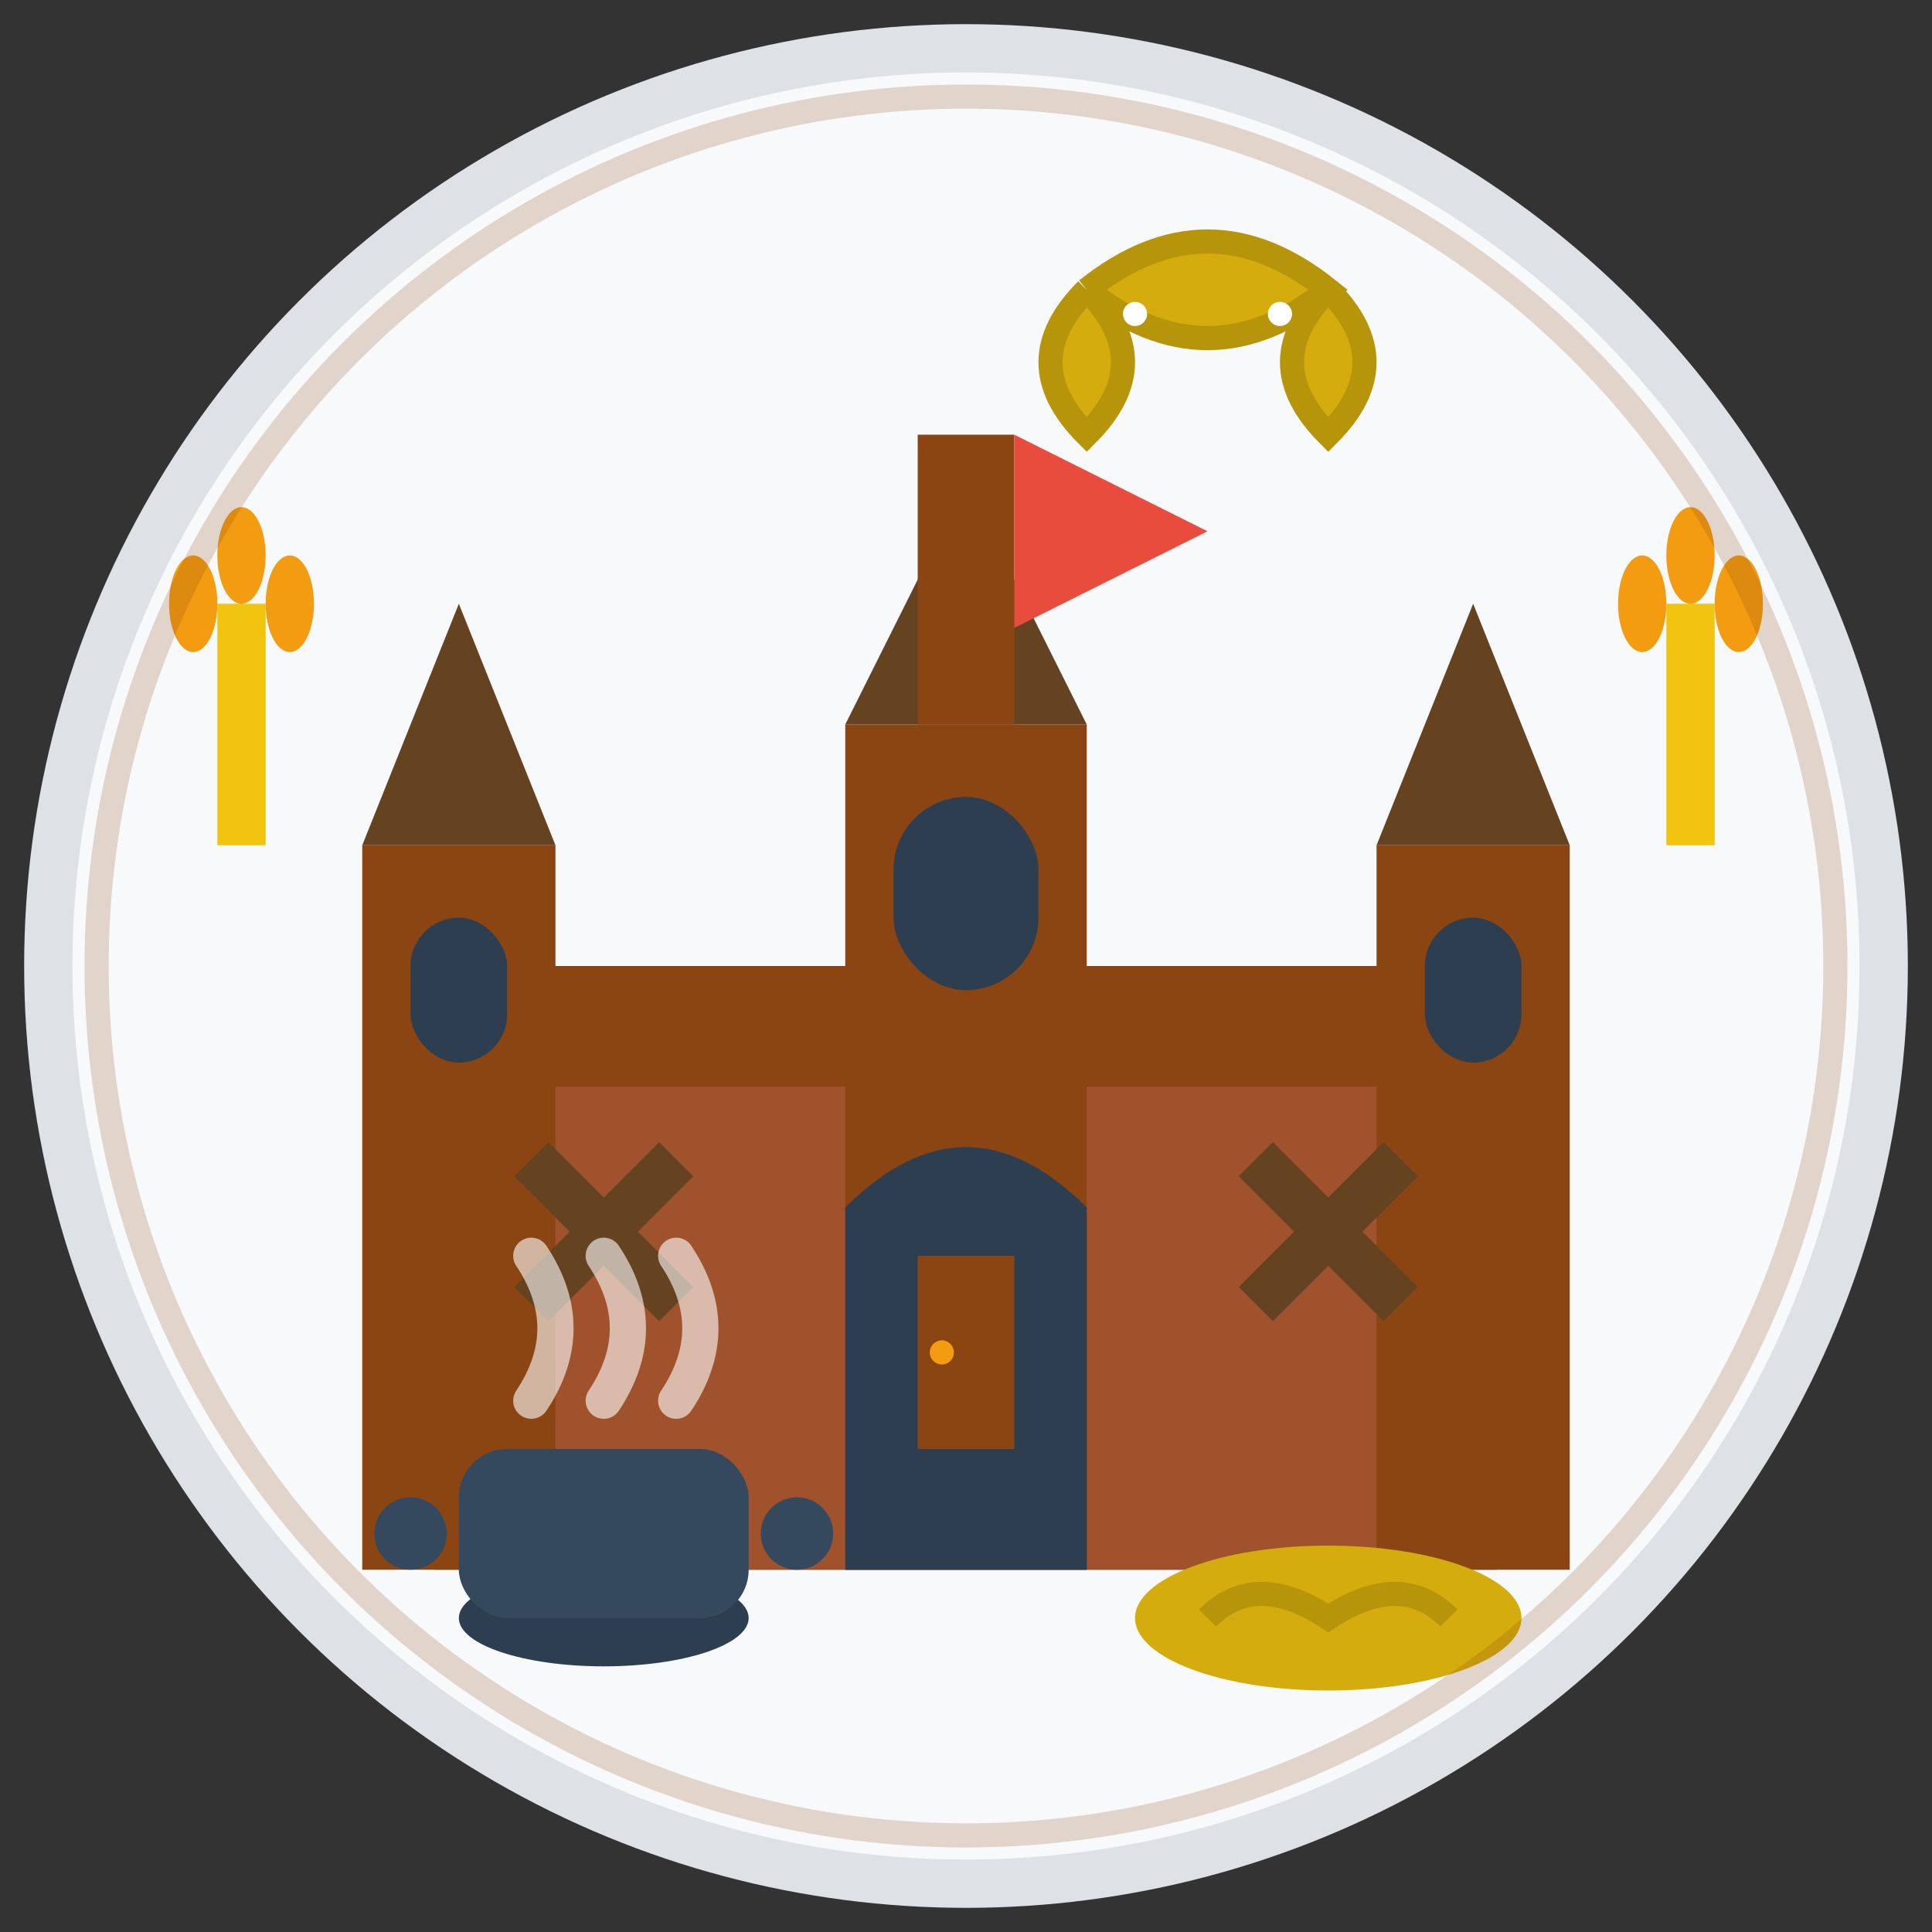
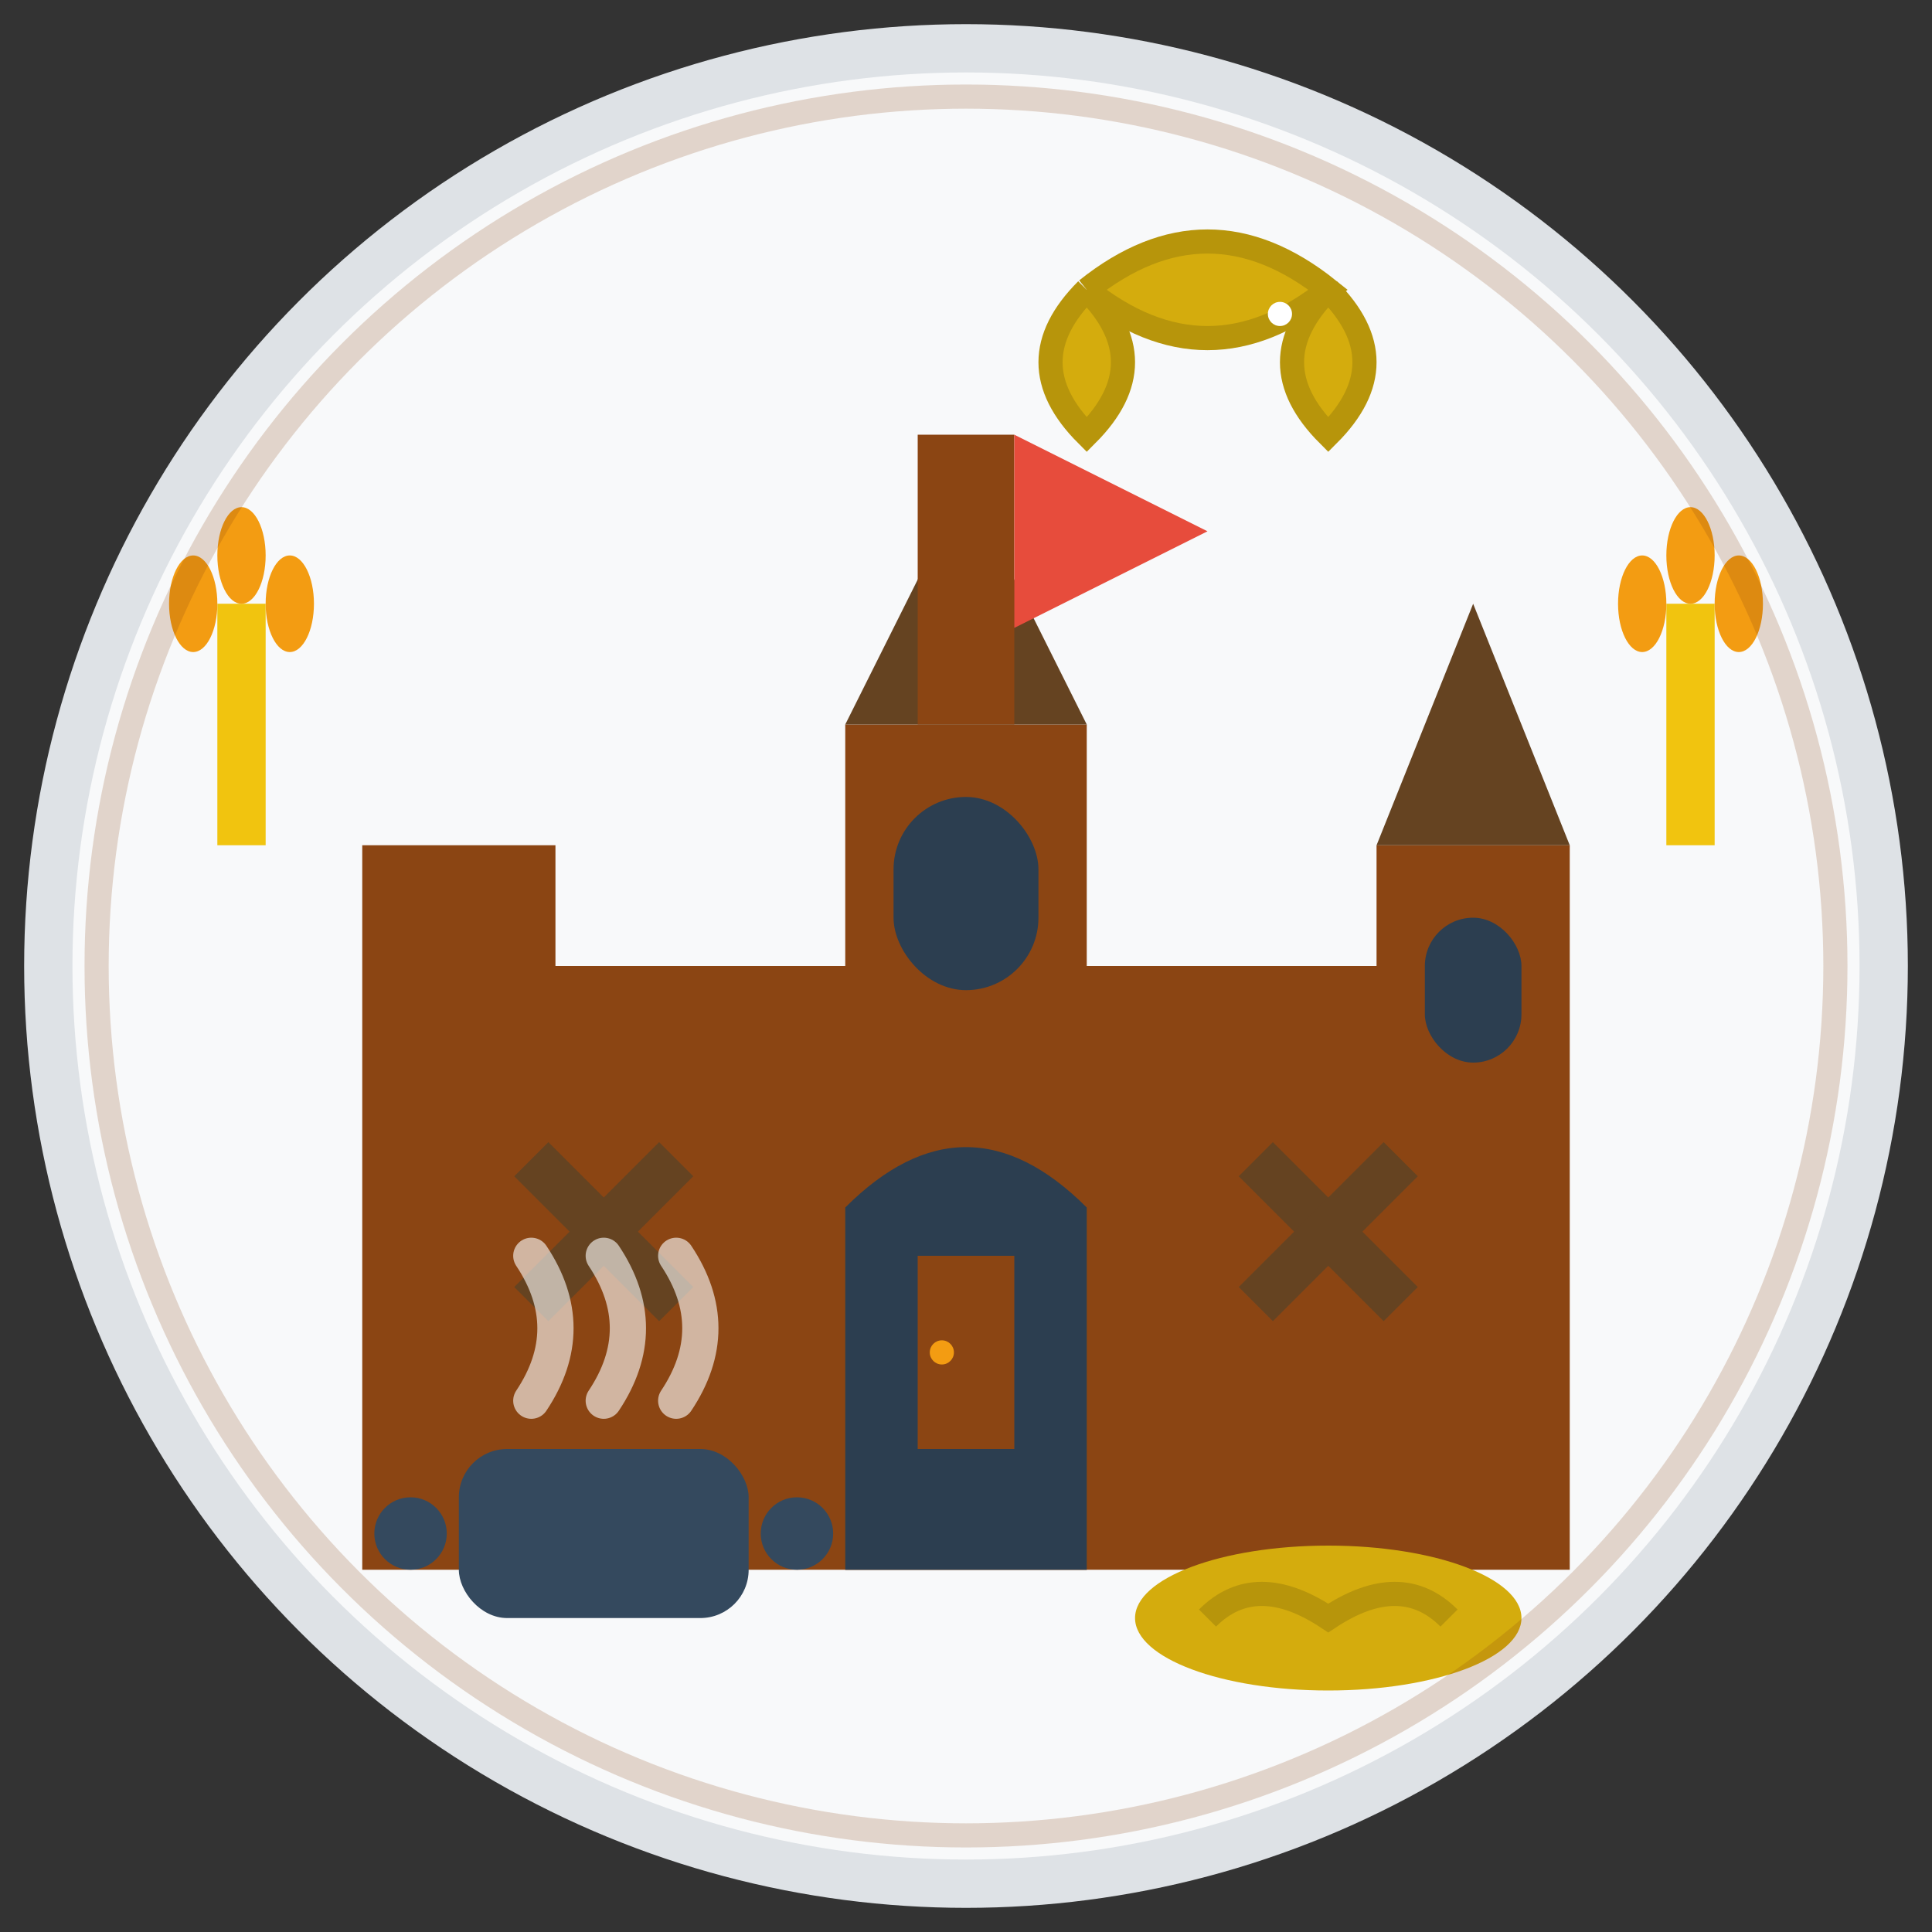
<svg xmlns="http://www.w3.org/2000/svg" width="80" height="80" viewBox="0 0 80 80" fill="none">
  <rect x="0" y="0" width="80" height="80" fill="#333333" stroke="none" />
  <circle cx="40" cy="40" r="38" fill="#f8f9fa" stroke="#dee2e6" stroke-width="2" />
  <rect x="20" y="40" width="40" height="25" fill="#8b4513" />
-   <rect x="18" y="45" width="44" height="20" fill="#a0522d" />
  <rect x="15" y="35" width="8" height="30" fill="#8b4513" />
  <rect x="57" y="35" width="8" height="30" fill="#8b4513" />
  <rect x="35" y="30" width="10" height="35" fill="#8b4513" />
-   <polygon points="15,35 19,25 23,35" fill="#654321" />
  <polygon points="57,35 61,25 65,35" fill="#654321" />
  <polygon points="35,30 40,20 45,30" fill="#654321" />
-   <rect x="17" y="38" width="4" height="6" rx="2" fill="#2c3e50" />
  <rect x="59" y="38" width="4" height="6" rx="2" fill="#2c3e50" />
  <rect x="37" y="33" width="6" height="8" rx="3" fill="#2c3e50" />
  <path d="M35 50 Q40 45 45 50 L45 65 L35 65 Z" fill="#2c3e50" />
  <rect x="38" y="52" width="4" height="8" fill="#8b4513" />
  <circle cx="39" cy="56" r="0.5" fill="#f39c12" />
  <line x1="22" y1="48" x2="28" y2="54" stroke="#654321" stroke-width="2" />
  <line x1="28" y1="48" x2="22" y2="54" stroke="#654321" stroke-width="2" />
  <line x1="52" y1="48" x2="58" y2="54" stroke="#654321" stroke-width="2" />
  <line x1="58" y1="48" x2="52" y2="54" stroke="#654321" stroke-width="2" />
  <rect x="38" y="18" width="4" height="12" fill="#8b4513" />
  <path d="M42 18 L50 22 L42 26 Z" fill="#e74c3c" />
-   <ellipse cx="25" cy="67" rx="6" ry="2" fill="#2c3e50" />
  <rect x="19" y="60" width="12" height="7" rx="2" fill="#34495e" />
  <circle cx="17" cy="63.5" r="1.5" fill="#34495e" />
  <circle cx="33" cy="63.5" r="1.5" fill="#34495e" />
  <path d="M22 58 Q24 55 22 52" stroke="rgba(255,255,255,0.6)" stroke-width="1.5" fill="none" stroke-linecap="round" />
  <path d="M25 58 Q27 55 25 52" stroke="rgba(255,255,255,0.6)" stroke-width="1.5" fill="none" stroke-linecap="round" />
  <path d="M28 58 Q30 55 28 52" stroke="rgba(255,255,255,0.6)" stroke-width="1.5" fill="none" stroke-linecap="round" />
  <ellipse cx="55" cy="67" rx="8" ry="3" fill="#d4ac0d" />
  <path d="M50 67 Q52 65 55 67 Q58 65 60 67" stroke="#b7950b" stroke-width="1" fill="none" />
  <line x1="10" y1="25" x2="10" y2="35" stroke="#f1c40f" stroke-width="2" />
  <line x1="70" y1="25" x2="70" y2="35" stroke="#f1c40f" stroke-width="2" />
  <ellipse cx="8" cy="25" rx="1" ry="2" fill="#f39c12" />
  <ellipse cx="10" cy="23" rx="1" ry="2" fill="#f39c12" />
  <ellipse cx="12" cy="25" rx="1" ry="2" fill="#f39c12" />
  <ellipse cx="68" cy="25" rx="1" ry="2" fill="#f39c12" />
  <ellipse cx="70" cy="23" rx="1" ry="2" fill="#f39c12" />
  <ellipse cx="72" cy="25" rx="1" ry="2" fill="#f39c12" />
  <path d="M45 12 Q50 8 55 12 Q50 16 45 12" fill="#d4ac0d" stroke="#b7950b" stroke-width="1" />
  <path d="M45 12 Q42 15 45 18 Q48 15 45 12" fill="#d4ac0d" stroke="#b7950b" stroke-width="1" />
  <path d="M55 12 Q58 15 55 18 Q52 15 55 12" fill="#d4ac0d" stroke="#b7950b" stroke-width="1" />
-   <circle cx="47" cy="13" r="0.5" fill="#ffffff" />
  <circle cx="53" cy="13" r="0.5" fill="#ffffff" />
  <circle cx="40" cy="40" r="36" fill="none" stroke="rgba(139, 69, 19, 0.2)" stroke-width="1" />
</svg>